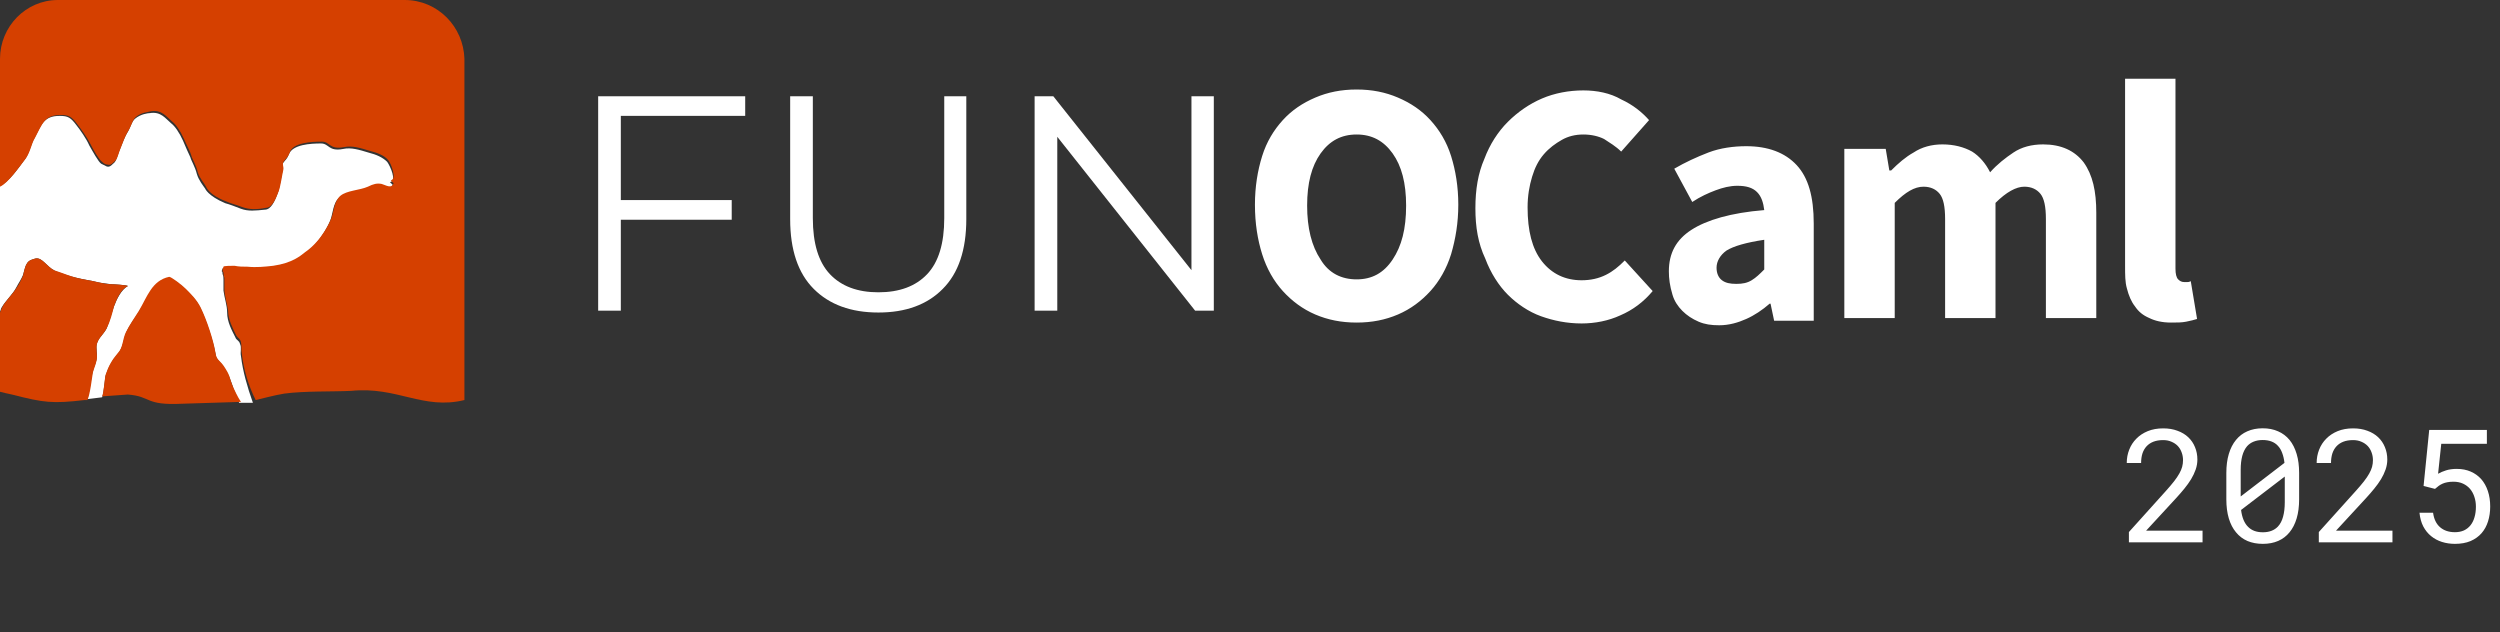
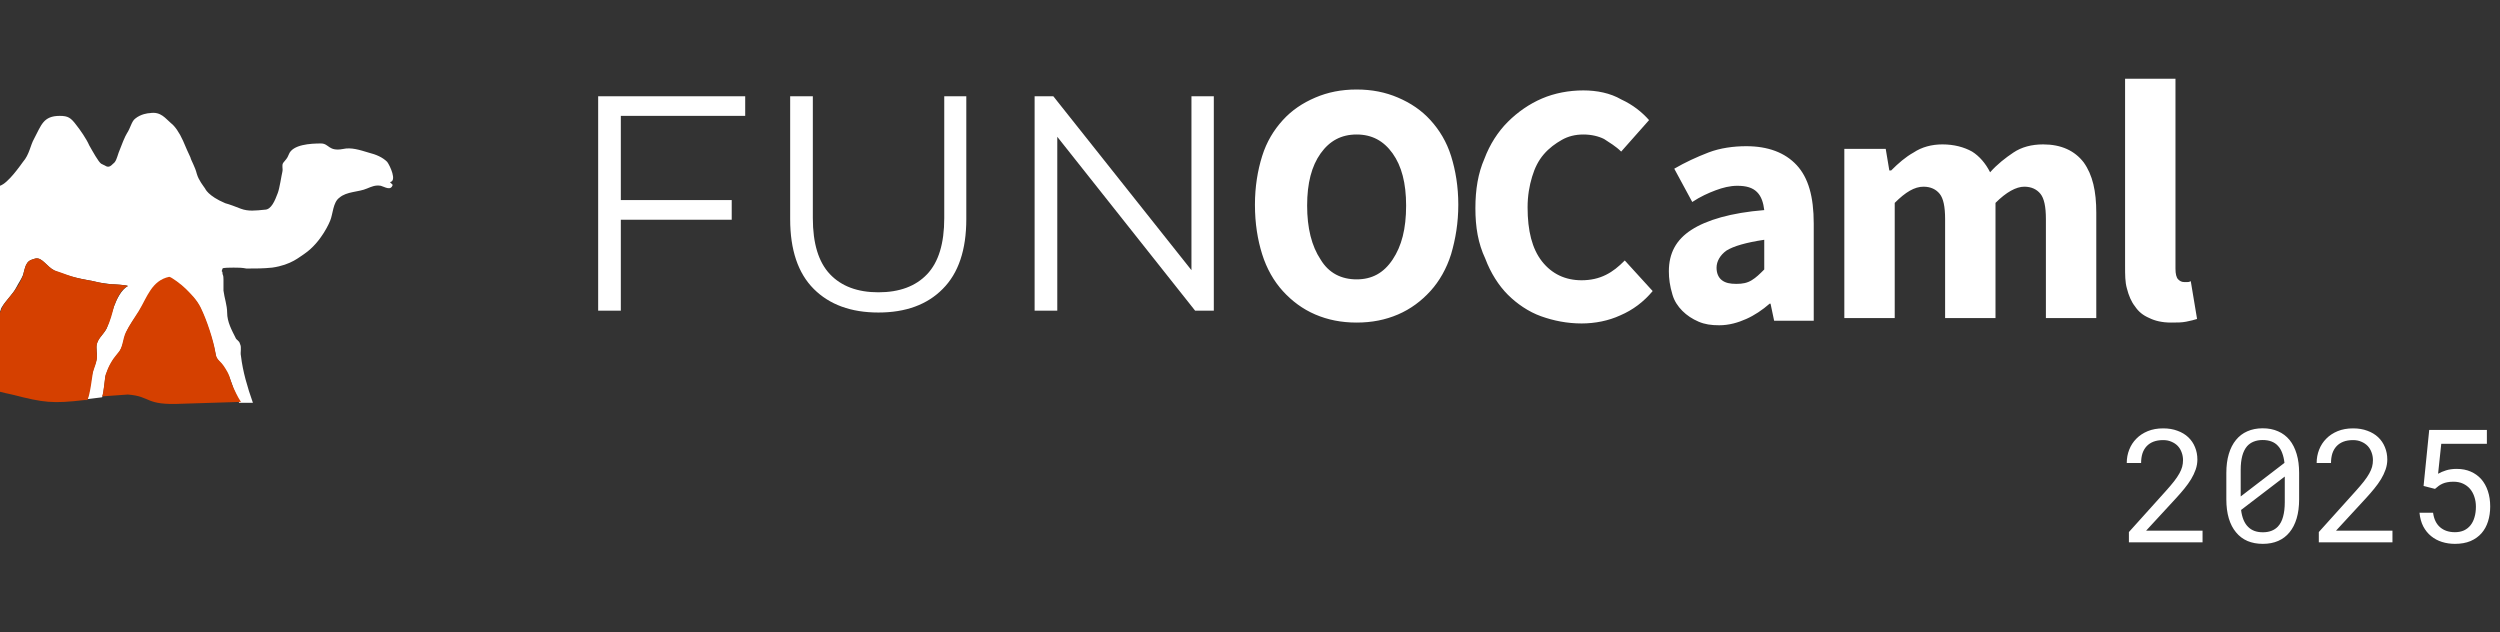
<svg xmlns="http://www.w3.org/2000/svg" width="253" height="64" viewBox="0 0 253 64" fill="none">
  <rect x="0" y="0" width="253" height="64" fill="#333333" stroke="none" />
  <path d="M24.384 36.018C24.291 35.645 24.477 35.18 24.291 34.808C24.198 34.436 23.919 34.436 23.826 34.156C23.453 33.412 22.988 32.574 22.988 31.643C22.988 30.899 22.709 30.154 22.616 29.41C22.616 29.038 22.616 28.665 22.616 28.293C22.616 28.107 22.616 27.921 22.523 27.735C22.523 27.642 22.523 27.455 22.43 27.455L22.523 27.176C22.523 27.083 23.36 27.083 23.64 27.083C24.105 27.083 24.477 27.083 24.943 27.176C25.873 27.176 26.618 27.176 27.549 27.083C29.503 26.804 30.341 25.966 30.806 25.687C32.574 24.477 33.412 22.337 33.412 22.337C33.691 21.685 33.691 20.475 34.343 20.01C35.087 19.358 36.297 19.451 37.135 19.079C37.6 18.893 37.972 18.707 38.531 18.8C38.903 18.893 39.554 19.358 39.741 18.707C39.648 18.614 39.554 18.521 39.461 18.428C40.206 18.335 39.461 16.752 39.182 16.38C38.717 15.915 38.065 15.636 37.321 15.45C36.39 15.17 35.553 14.891 34.715 15.077C33.226 15.356 33.319 14.519 32.481 14.519C31.457 14.519 29.596 14.612 29.224 15.636C29.038 16.101 28.945 16.101 28.665 16.473C28.479 16.752 28.665 17.032 28.572 17.404C28.479 17.776 28.293 19.079 28.107 19.544C27.828 20.289 27.455 21.22 26.804 21.22C25.873 21.313 25.129 21.406 24.384 21.127C23.919 20.941 23.174 20.661 22.802 20.568C21.034 19.824 20.755 19.079 20.755 19.079C20.568 18.8 20.103 18.241 19.917 17.59C19.731 16.846 19.358 16.287 19.265 15.915C19.079 15.543 18.8 14.891 18.521 14.24C18.148 13.402 17.683 12.75 17.311 12.471C16.753 12.006 16.287 11.261 15.17 11.447C14.984 11.447 14.24 11.54 13.681 12.006C13.309 12.285 13.216 12.937 12.844 13.495C12.657 13.774 12.285 14.705 12.006 15.45C11.82 16.008 11.727 16.38 11.447 16.566C11.261 16.752 11.075 16.939 10.796 16.846C10.61 16.752 10.424 16.659 10.238 16.566C9.958 16.38 9.4 15.356 9.028 14.705C8.749 14.053 8.097 13.123 7.725 12.657C7.166 11.913 6.887 11.727 6.05 11.727C4.374 11.727 4.188 12.657 3.444 14.053C3.071 14.705 2.978 15.636 2.327 16.38C2.048 16.752 0.838 18.521 0 18.8V31.643V31.55C0.093 31.364 0.093 31.178 0.186 31.085C0.558 30.434 1.303 29.782 1.675 29.038C1.861 28.665 2.141 28.293 2.327 27.828C2.42 27.549 2.513 26.99 2.699 26.711C2.885 26.339 3.257 26.245 3.63 26.152C4.281 26.059 4.747 26.99 5.491 27.362C5.77 27.549 7.259 28.014 7.725 28.107C8.469 28.293 9.214 28.386 9.958 28.572C10.331 28.665 10.703 28.665 11.168 28.758C11.541 28.758 12.937 28.851 12.937 28.945C12.285 29.317 11.82 30.247 11.541 30.992C11.261 31.737 11.075 32.574 10.796 33.226C10.424 33.97 9.679 34.343 9.772 35.273C9.772 35.645 9.865 36.018 9.772 36.39C9.679 36.855 9.493 37.135 9.4 37.6C9.214 38.158 9.028 39.927 8.842 40.392L10.331 40.206C10.517 39.834 10.61 38.158 10.703 37.972C10.982 37.135 11.354 36.483 11.913 35.832C12.471 35.18 12.471 34.436 12.751 33.691C13.123 32.853 13.588 32.295 14.053 31.55C14.891 30.247 15.45 28.479 17.125 28.107C17.311 28.107 18.335 28.851 18.8 29.317C19.358 29.875 19.917 30.434 20.289 31.178C20.941 32.574 21.592 34.622 21.778 35.645C21.871 36.297 21.964 36.297 22.43 36.855C22.616 37.041 22.988 37.786 23.174 38.065C23.267 38.344 23.547 38.996 23.64 39.368C23.733 39.554 24.012 40.206 24.198 40.764H25.594C25.036 39.182 24.57 37.6 24.384 36.018Z" fill="white" />
  <path d="M23.64 39.275C23.454 38.903 23.267 38.252 23.174 37.972C23.081 37.693 22.616 36.949 22.43 36.762C21.965 36.297 21.872 36.204 21.778 35.553C21.592 34.436 20.941 32.388 20.289 31.085C19.917 30.341 19.359 29.782 18.8 29.224C18.335 28.759 17.311 28.014 17.125 28.014C15.357 28.386 14.891 30.061 14.054 31.457C13.588 32.202 13.123 32.853 12.751 33.598C12.378 34.343 12.472 35.18 11.913 35.739C11.355 36.39 10.982 37.042 10.703 37.879C10.61 38.065 10.517 39.741 10.331 40.113L12.937 39.927C15.357 40.113 14.612 41.044 18.428 40.858L24.384 40.671C24.012 40.113 23.733 39.461 23.64 39.275Z" fill="#D54000" />
-   <path d="M40.95 0H5.863C2.606 0 0 2.699 0 5.956V18.893C0.838 18.521 2.048 16.753 2.42 16.287C3.071 15.543 3.164 14.519 3.537 13.96C4.281 12.564 4.467 11.634 6.143 11.634C6.98 11.634 7.259 11.82 7.818 12.564C8.19 13.03 8.842 13.96 9.121 14.519C9.493 15.263 10.052 16.194 10.331 16.38C10.517 16.566 10.703 16.659 10.889 16.659C11.168 16.753 11.354 16.566 11.541 16.38C11.82 16.194 11.913 15.822 12.099 15.263C12.378 14.519 12.751 13.588 12.937 13.309C13.309 12.751 13.402 12.099 13.774 11.82C14.333 11.354 14.984 11.354 15.263 11.261C16.38 11.075 16.846 11.82 17.404 12.285C17.776 12.564 18.242 13.216 18.614 14.053C18.893 14.705 19.265 15.356 19.358 15.729C19.451 16.101 19.824 16.659 20.01 17.404C20.196 18.055 20.661 18.521 20.848 18.893C20.848 18.893 21.127 19.731 22.895 20.382C23.267 20.568 24.012 20.755 24.477 20.941C25.222 21.22 25.966 21.22 26.897 21.034C27.549 21.034 27.921 20.103 28.2 19.358C28.386 18.893 28.572 17.59 28.665 17.218C28.758 16.846 28.479 16.566 28.758 16.287C29.038 15.915 29.131 15.915 29.317 15.45C29.596 14.426 31.55 14.333 32.574 14.333C33.412 14.333 33.319 15.17 34.808 14.891C35.645 14.705 36.483 14.984 37.414 15.263C38.158 15.45 38.903 15.729 39.275 16.194C39.554 16.473 40.206 18.148 39.554 18.242C39.648 18.335 39.648 18.428 39.834 18.521C39.648 19.172 38.996 18.707 38.624 18.614C38.158 18.521 37.786 18.614 37.228 18.893C36.39 19.265 35.087 19.265 34.436 19.824C33.784 20.382 33.784 21.499 33.505 22.151C33.505 22.151 32.667 24.291 30.899 25.501C30.434 25.873 29.596 26.618 27.642 26.897C26.804 26.99 25.966 27.083 25.036 26.99C24.57 26.99 24.198 26.99 23.733 26.897C23.453 26.897 22.616 26.897 22.616 26.99L22.523 27.269C22.523 27.362 22.523 27.549 22.616 27.549C22.616 27.735 22.616 27.921 22.709 28.107C22.709 28.479 22.709 28.852 22.709 29.224C22.709 29.968 22.988 30.713 23.081 31.457C23.081 32.295 23.547 33.226 23.919 33.97C24.105 34.249 24.291 34.249 24.384 34.622C24.477 34.994 24.384 35.366 24.477 35.832C24.663 37.414 25.129 38.996 25.873 40.485C26.711 40.299 27.642 40.02 28.758 39.834C30.806 39.554 33.691 39.648 35.553 39.554C40.206 39.089 42.812 41.509 47 40.485V5.956C46.907 2.699 44.301 0 40.95 0Z" fill="#D54000" />
  <path d="M10.796 33.226C11.168 32.481 11.354 31.737 11.541 30.992C11.82 30.247 12.192 29.317 12.937 28.945C12.844 28.852 11.447 28.758 11.168 28.758C10.796 28.758 10.424 28.665 9.958 28.572C9.214 28.386 8.376 28.293 7.725 28.107C7.259 28.014 5.863 27.456 5.491 27.362C4.747 26.99 4.281 26.059 3.63 26.152C3.257 26.246 2.885 26.339 2.699 26.711C2.513 26.99 2.42 27.549 2.327 27.921C2.141 28.293 1.954 28.758 1.675 29.131C1.21 29.875 0.465 30.527 0.186 31.178C0.093 31.364 0.093 31.457 0 31.644V39.648C0.372 39.741 0.745 39.834 1.21 39.927C4.467 40.764 5.305 40.858 8.562 40.485H8.842C9.121 39.927 9.307 38.252 9.4 37.693C9.493 37.321 9.679 36.949 9.772 36.483C9.865 36.111 9.772 35.739 9.772 35.366C9.679 34.343 10.424 33.97 10.796 33.226Z" fill="#D54000" />
  <path d="M62.58 20.25H74.05V22.234H62.58V20.25ZM62.828 31.441H60.534V9.741H75.414V11.725H62.828V31.441ZM88.893 31.627C86.124 31.627 83.944 30.831 82.352 29.24C80.761 27.649 79.965 25.293 79.965 22.172V9.741H82.259V22.079C82.259 24.642 82.838 26.533 83.995 27.752C85.153 28.971 86.785 29.581 88.893 29.581C91.022 29.581 92.665 28.971 93.822 27.752C94.98 26.533 95.558 24.642 95.558 22.079V9.741H97.79V22.172C97.79 25.293 96.995 27.649 95.403 29.24C93.832 30.831 91.662 31.627 88.893 31.627ZM104.703 31.441V9.741H106.594L121.567 28.589H120.575V9.741H122.838V31.441H120.947L106.005 12.593H106.997V31.441H104.703Z" fill="white" />
  <path d="M137.29 32.644C135.742 32.644 134.376 32.37 133.101 31.824C131.826 31.277 130.734 30.458 129.823 29.456C128.912 28.455 128.184 27.18 127.729 25.723C127.273 24.266 127 22.627 127 20.714C127 18.893 127.273 17.254 127.729 15.797C128.184 14.34 128.912 13.156 129.823 12.154C130.734 11.152 131.826 10.424 133.101 9.878C134.376 9.331 135.742 9.058 137.29 9.058C138.838 9.058 140.204 9.331 141.479 9.878C142.754 10.424 143.847 11.152 144.757 12.154C145.668 13.156 146.396 14.34 146.852 15.797C147.307 17.254 147.58 18.893 147.58 20.714C147.58 22.535 147.307 24.175 146.852 25.723C146.396 27.18 145.668 28.455 144.757 29.456C143.847 30.458 142.754 31.277 141.479 31.824C140.204 32.37 138.838 32.644 137.29 32.644ZM137.29 28.272C138.838 28.272 140.022 27.635 140.933 26.269C141.843 24.903 142.299 23.173 142.299 20.805C142.299 18.529 141.843 16.799 140.933 15.524C140.022 14.249 138.838 13.611 137.29 13.611C135.742 13.611 134.558 14.249 133.648 15.524C132.737 16.799 132.282 18.529 132.282 20.805C132.282 23.082 132.737 24.903 133.648 26.269C134.467 27.635 135.742 28.272 137.29 28.272ZM149.31 21.078C149.31 19.166 149.584 17.527 150.221 16.07C150.768 14.613 151.587 13.338 152.589 12.336C153.59 11.335 154.774 10.515 156.049 9.969C157.324 9.422 158.781 9.149 160.238 9.149C161.604 9.149 162.97 9.422 164.063 10.06C165.247 10.606 166.157 11.335 166.886 12.154L164.063 15.341C163.516 14.795 162.879 14.431 162.333 14.067C161.786 13.793 161.058 13.611 160.238 13.611C159.419 13.611 158.69 13.793 158.053 14.158C157.415 14.522 156.778 14.977 156.231 15.615C155.685 16.252 155.321 16.981 155.047 17.891C154.774 18.802 154.592 19.804 154.592 20.987C154.592 23.355 155.047 25.176 156.049 26.451C157.051 27.726 158.417 28.363 160.056 28.363C160.967 28.363 161.786 28.181 162.515 27.817C163.243 27.453 163.79 26.997 164.427 26.36L167.25 29.456C166.339 30.549 165.247 31.369 163.972 31.915C162.788 32.461 161.422 32.734 160.056 32.734C158.599 32.734 157.233 32.461 155.958 32.006C154.683 31.551 153.499 30.731 152.589 29.82C151.678 28.91 150.859 27.635 150.312 26.178C149.584 24.63 149.31 22.991 149.31 21.078ZM168.889 27.453C168.889 25.632 169.618 24.266 171.166 23.264C172.714 22.262 175.172 21.534 178.542 21.261C178.451 20.532 178.269 19.895 177.813 19.439C177.358 18.984 176.721 18.802 175.81 18.802C175.081 18.802 174.353 18.984 173.624 19.257C172.896 19.53 172.076 19.895 171.257 20.441L169.435 17.072C170.528 16.434 171.712 15.888 172.896 15.432C174.08 14.977 175.446 14.795 176.721 14.795C178.906 14.795 180.636 15.432 181.82 16.707C183.004 17.982 183.55 19.895 183.55 22.627L183.55 32.461L179.543 32.461L179.179 30.731H179.088C178.36 31.369 177.54 31.915 176.721 32.279C175.901 32.644 174.99 32.917 173.989 32.917C173.169 32.917 172.532 32.826 171.894 32.552C171.257 32.279 170.71 31.915 170.255 31.46C169.8 31.004 169.435 30.458 169.253 29.82C168.98 28.91 168.889 28.181 168.889 27.453ZM173.715 27.089C173.715 27.635 173.898 28.09 174.262 28.363C174.626 28.637 175.081 28.728 175.719 28.728C176.356 28.728 176.812 28.637 177.267 28.363C177.722 28.09 178.086 27.726 178.542 27.271V24.266C176.721 24.539 175.446 24.903 174.717 25.358C174.08 25.814 173.715 26.451 173.715 27.089ZM186.646 15.068L190.835 15.068L191.2 17.254H191.382C192.11 16.525 192.839 15.888 193.658 15.432C194.478 14.886 195.48 14.613 196.572 14.613C197.756 14.613 198.758 14.886 199.577 15.341C200.306 15.797 200.943 16.525 201.399 17.436C202.127 16.616 202.947 15.979 203.766 15.432C204.586 14.886 205.588 14.613 206.771 14.613C208.593 14.613 209.959 15.25 210.869 16.434C211.78 17.709 212.144 19.348 212.144 21.534L212.144 32.188H207.045L207.045 22.171C207.045 20.896 206.862 20.077 206.498 19.621C206.134 19.166 205.588 18.893 204.859 18.893C204.039 18.893 203.038 19.439 201.945 20.532L201.945 32.188L196.845 32.188L196.845 22.171C196.845 20.896 196.663 20.077 196.299 19.621C195.935 19.166 195.388 18.893 194.66 18.893C193.749 18.893 192.839 19.439 191.746 20.532L191.746 32.188L186.646 32.188L186.646 15.068ZM215.058 7.965L220.158 7.965L220.158 27.18C220.158 27.726 220.249 28.09 220.431 28.272C220.613 28.455 220.795 28.546 221.068 28.546L221.341 28.546C221.433 28.546 221.524 28.546 221.706 28.455L222.343 32.279C222.07 32.37 221.706 32.461 221.25 32.552C220.795 32.644 220.34 32.644 219.702 32.644C218.792 32.644 218.063 32.461 217.517 32.188C216.879 31.915 216.424 31.551 216.06 31.004C215.696 30.549 215.422 29.912 215.24 29.183C215.058 28.546 215.058 27.817 215.058 26.907L215.058 7.965Z" fill="white" />
  <path d="M222.898 54.882H215.445V53.843L219.172 49.702C219.505 49.332 219.784 49.004 220.008 48.718C220.232 48.431 220.411 48.166 220.547 47.921C220.682 47.681 220.779 47.455 220.836 47.241C220.893 47.023 220.922 46.798 220.922 46.569C220.922 46.288 220.875 46.025 220.781 45.78C220.693 45.53 220.562 45.314 220.391 45.132C220.214 44.95 220 44.806 219.75 44.702C219.505 44.593 219.227 44.538 218.914 44.538C218.534 44.538 218.203 44.593 217.922 44.702C217.646 44.812 217.417 44.965 217.234 45.163C217.047 45.366 216.906 45.611 216.812 45.898C216.724 46.184 216.68 46.504 216.68 46.858H215.227C215.227 46.379 215.31 45.929 215.477 45.507C215.643 45.08 215.885 44.707 216.203 44.39C216.516 44.072 216.898 43.819 217.352 43.632C217.81 43.444 218.331 43.351 218.914 43.351C219.451 43.351 219.932 43.431 220.359 43.593C220.792 43.749 221.156 43.968 221.453 44.249C221.75 44.53 221.977 44.864 222.133 45.249C222.294 45.634 222.375 46.054 222.375 46.507C222.375 46.845 222.318 47.181 222.203 47.515C222.089 47.843 221.935 48.168 221.742 48.491C221.544 48.814 221.315 49.134 221.055 49.452C220.799 49.765 220.529 50.077 220.242 50.39L217.188 53.702H222.898V54.882ZM232.672 50.53C232.672 51.254 232.589 51.898 232.422 52.46C232.255 53.017 232.016 53.486 231.703 53.866C231.391 54.252 231.008 54.543 230.555 54.741C230.102 54.939 229.583 55.038 229 55.038C228.422 55.038 227.904 54.942 227.445 54.749C226.987 54.551 226.599 54.257 226.281 53.866C225.964 53.486 225.721 53.017 225.555 52.46C225.388 51.898 225.305 51.254 225.305 50.53V47.866C225.305 47.142 225.388 46.502 225.555 45.944C225.721 45.382 225.964 44.908 226.281 44.523C226.594 44.137 226.977 43.845 227.43 43.648C227.888 43.444 228.406 43.343 228.984 43.343C229.568 43.343 230.086 43.444 230.539 43.648C230.997 43.845 231.385 44.137 231.703 44.523C232.016 44.908 232.255 45.382 232.422 45.944C232.589 46.502 232.672 47.142 232.672 47.866V50.53ZM226.758 50.241L231.188 46.843C231.146 46.468 231.07 46.137 230.961 45.851C230.857 45.559 230.714 45.317 230.531 45.124C230.354 44.926 230.135 44.778 229.875 44.679C229.62 44.58 229.323 44.53 228.984 44.53C228.641 44.53 228.336 44.585 228.07 44.694C227.81 44.798 227.589 44.952 227.406 45.155C227.188 45.41 227.023 45.741 226.914 46.148C226.81 46.548 226.758 47.015 226.758 47.546V49.452C226.758 49.582 226.758 49.713 226.758 49.843C226.758 49.973 226.758 50.106 226.758 50.241ZM231.219 50.835V49.226C231.219 49.148 231.219 48.999 231.219 48.78C231.219 48.556 231.219 48.371 231.219 48.226L226.797 51.608C226.844 51.989 226.927 52.325 227.047 52.616C227.167 52.903 227.323 53.14 227.516 53.327C227.693 53.504 227.906 53.64 228.156 53.733C228.406 53.822 228.688 53.866 229 53.866C229.328 53.866 229.62 53.817 229.875 53.718C230.13 53.619 230.346 53.476 230.523 53.288C230.763 53.033 230.938 52.7 231.047 52.288C231.161 51.877 231.219 51.392 231.219 50.835ZM242.117 54.882H234.664V53.843L238.391 49.702C238.724 49.332 239.003 49.004 239.227 48.718C239.451 48.431 239.63 48.166 239.766 47.921C239.901 47.681 239.997 47.455 240.055 47.241C240.112 47.023 240.141 46.798 240.141 46.569C240.141 46.288 240.094 46.025 240 45.78C239.911 45.53 239.781 45.314 239.609 45.132C239.432 44.95 239.219 44.806 238.969 44.702C238.724 44.593 238.445 44.538 238.133 44.538C237.753 44.538 237.422 44.593 237.141 44.702C236.865 44.812 236.635 44.965 236.453 45.163C236.266 45.366 236.125 45.611 236.031 45.898C235.943 46.184 235.898 46.504 235.898 46.858H234.445C234.445 46.379 234.529 45.929 234.695 45.507C234.862 45.08 235.104 44.707 235.422 44.39C235.734 44.072 236.117 43.819 236.57 43.632C237.029 43.444 237.549 43.351 238.133 43.351C238.669 43.351 239.151 43.431 239.578 43.593C240.01 43.749 240.375 43.968 240.672 44.249C240.969 44.53 241.195 44.864 241.352 45.249C241.513 45.634 241.594 46.054 241.594 46.507C241.594 46.845 241.536 47.181 241.422 47.515C241.307 47.843 241.154 48.168 240.961 48.491C240.763 48.814 240.534 49.134 240.273 49.452C240.018 49.765 239.747 50.077 239.461 50.39L236.406 53.702H242.117V54.882ZM245.266 49.179L245.836 43.507H251.672V44.913H247.055L246.734 47.944C246.958 47.814 247.227 47.7 247.539 47.601C247.852 47.502 248.214 47.452 248.625 47.452C249.151 47.452 249.622 47.543 250.039 47.726C250.456 47.908 250.81 48.163 251.102 48.491C251.393 48.825 251.617 49.226 251.773 49.694C251.93 50.163 252.008 50.684 252.008 51.257C252.008 51.798 251.935 52.301 251.789 52.765C251.643 53.228 251.424 53.627 251.133 53.96C250.836 54.298 250.464 54.564 250.016 54.757C249.568 54.944 249.042 55.038 248.438 55.038C247.974 55.038 247.536 54.973 247.125 54.843C246.714 54.713 246.349 54.517 246.031 54.257C245.708 53.996 245.443 53.668 245.234 53.273C245.031 52.877 244.904 52.416 244.852 51.89H246.227C246.315 52.535 246.552 53.025 246.938 53.358C247.328 53.692 247.828 53.858 248.438 53.858C248.781 53.858 249.086 53.798 249.352 53.679C249.617 53.554 249.841 53.377 250.023 53.148C250.201 52.923 250.333 52.653 250.422 52.335C250.516 52.017 250.562 51.663 250.562 51.273C250.562 50.918 250.51 50.588 250.406 50.28C250.307 49.973 250.161 49.705 249.969 49.476C249.776 49.252 249.539 49.075 249.258 48.944C248.977 48.814 248.654 48.749 248.289 48.749C248.049 48.749 247.841 48.767 247.664 48.804C247.492 48.835 247.336 48.882 247.195 48.944C247.055 49.007 246.922 49.082 246.797 49.171C246.677 49.259 246.552 49.361 246.422 49.476L245.266 49.179Z" fill="white" />
</svg>